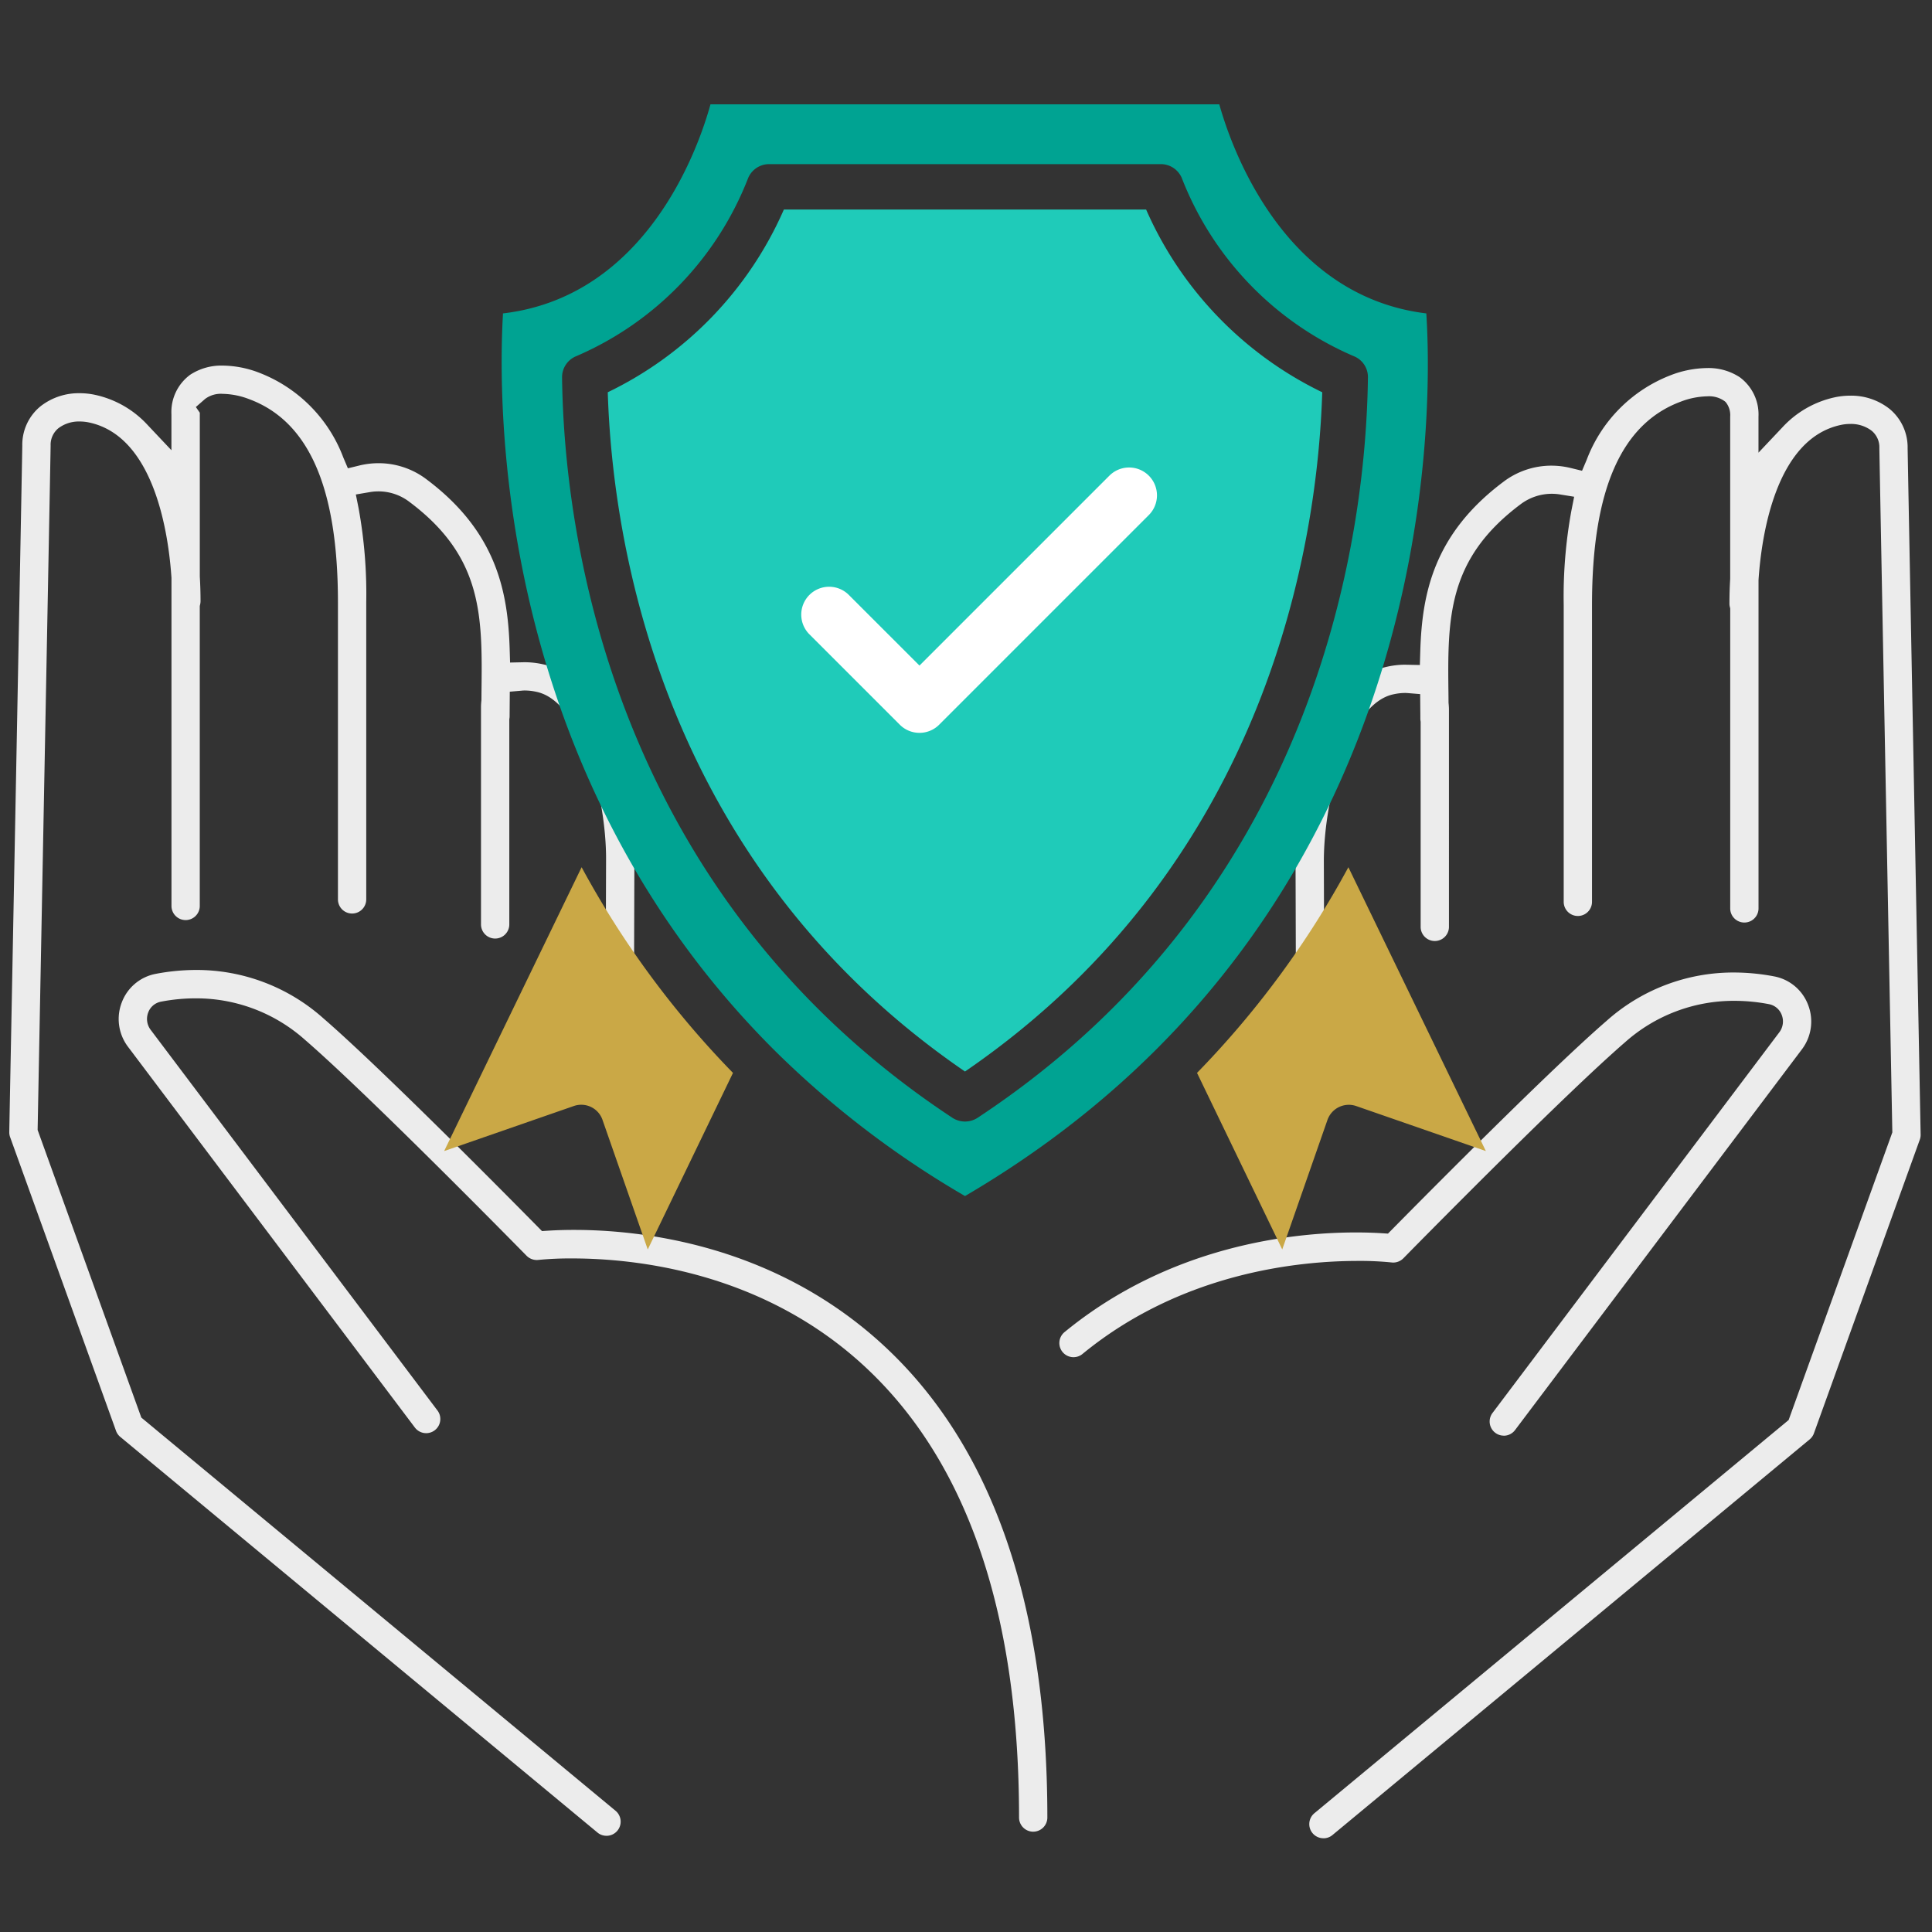
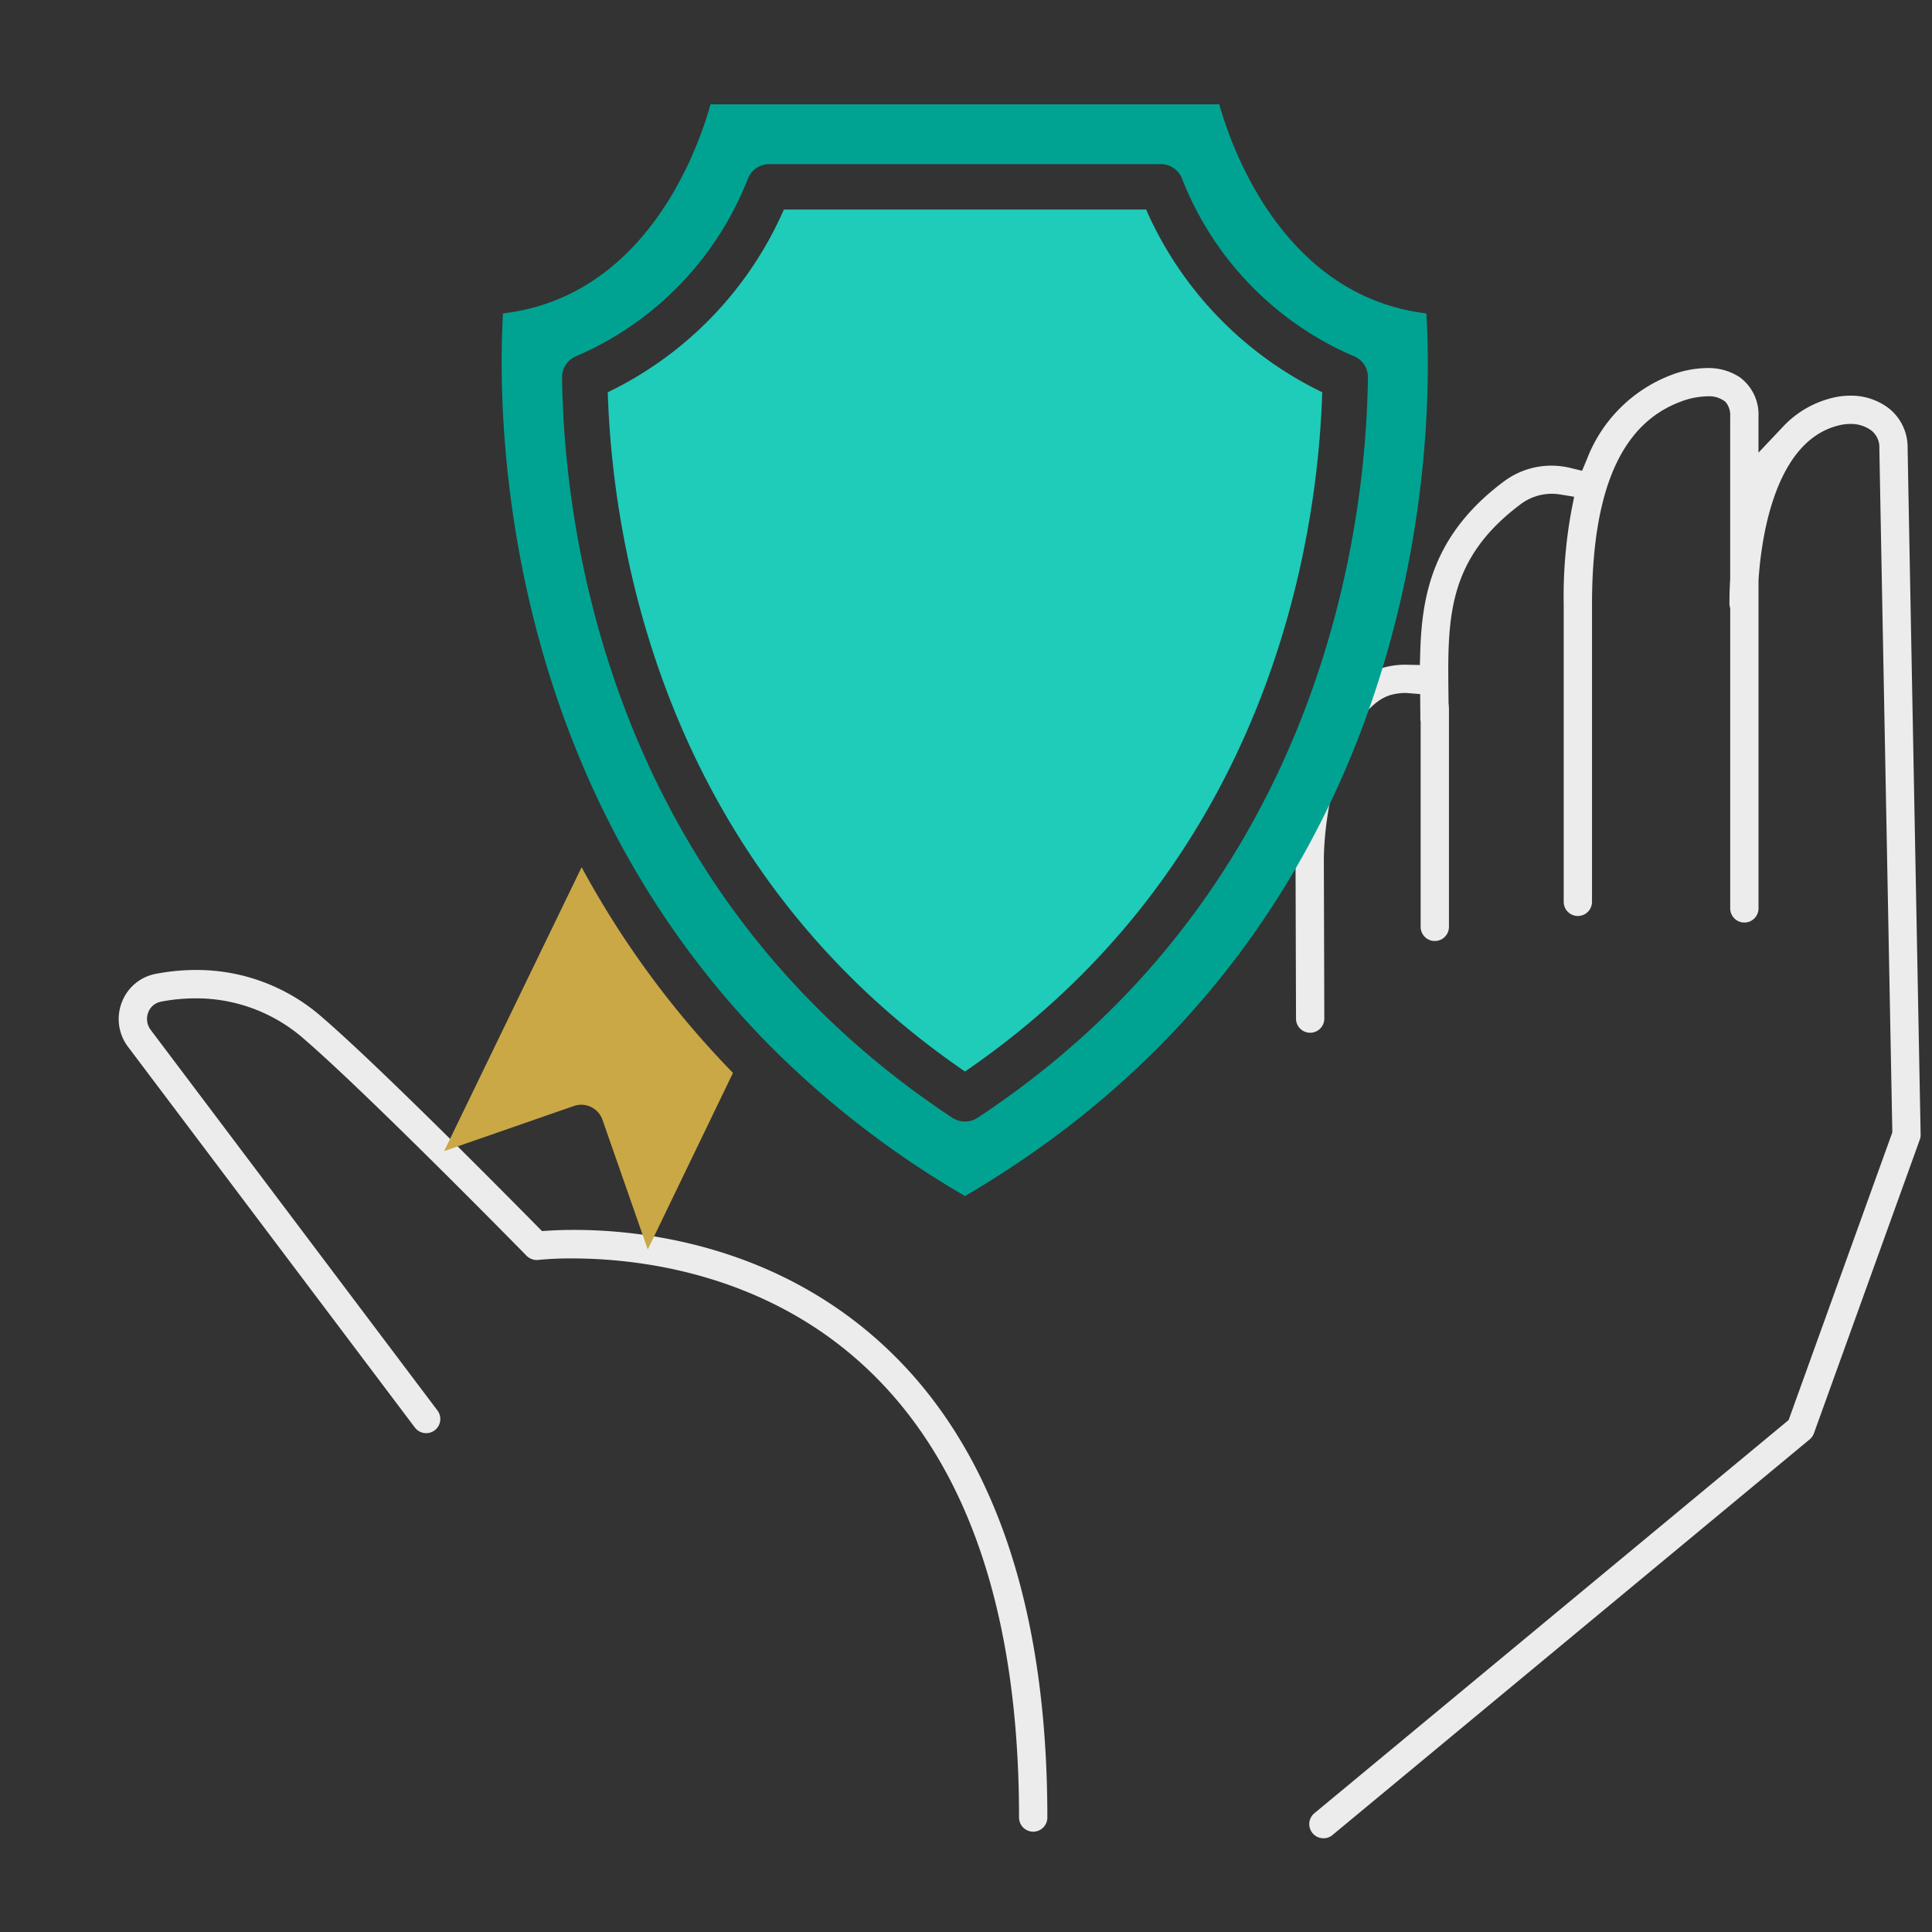
<svg xmlns="http://www.w3.org/2000/svg" width="208" height="208" viewBox="0 0 208 208">
  <rect x="0" y="0" width="208" height="208" fill="#333333" stroke="none" />
  <defs>
    <clipPath id="a">
      <rect width="208" height="208" transform="translate(197 519)" fill="#fff" stroke="#707070" stroke-width="1" />
    </clipPath>
    <clipPath id="b">
      <rect width="205.78" height="158.547" fill="none" />
    </clipPath>
    <clipPath id="c">
      <rect width="123.517" height="123.517" fill="none" />
    </clipPath>
  </defs>
  <g transform="translate(-197 -519)" clip-path="url(#a)">
    <g transform="translate(-43 2.196)">
      <g transform="translate(241 556.164)">
        <g clip-path="url(#b)">
-           <path d="M64.292,158.282a1.5,1.5,0,0,1-.97-.351l-51.37-42.592a1.51,1.51,0,0,1-.461-.654L.089,83.062A1.5,1.5,0,0,1,0,82.521c0-.2.1-5.4.247-12.968C.648,48.54,1.394,9.427,1.4,8.614A5.344,5.344,0,0,1,3.386,4.363a6.673,6.673,0,0,1,4.2-1.39,7.869,7.869,0,0,1,1.644.175,10.76,10.76,0,0,1,5.653,3.238l2.572,2.725V5.228A4.971,4.971,0,0,1,19.481.983,6.118,6.118,0,0,1,23,0a11.191,11.191,0,0,1,3.865.753A15.718,15.718,0,0,1,35.959,9.89l.495,1.168,1.231-.3a8.682,8.682,0,0,1,2.069-.25A8.528,8.528,0,0,1,44.9,12.231c7.567,5.662,8.783,12.124,8.97,18.264l.045,1.475,1.475-.032h.158a8.937,8.937,0,0,1,1.889.216c6.8,1.482,9.861,13.134,9.861,20.935l-.05,16.992A1.524,1.524,0,0,1,64.2,70.07l.05-16.987c0-6.676-2.658-16.906-7.464-17.953a5.892,5.892,0,0,0-1.251-.151c-.116,0-.216,0-.3.012l-1.351.117-.014,1.732c0,.308-.006.615-.006.929a1.46,1.46,0,0,1-.018.209l-.014.1V60.2a1.524,1.524,0,0,1-3.047,0V36.781c0-.2.012-.418.039-.693l.007-.065.007-.949c.094-8.085.168-14.472-7.759-20.4a5.478,5.478,0,0,0-4.259-1.054l-1.51.257.3,1.5A51.308,51.308,0,0,1,38.43,25.5V57.468a1.523,1.523,0,0,1-3.047,0V25.5c0-12.351-3.132-19.512-9.573-21.893a8.335,8.335,0,0,0-2.824-.565,2.843,2.843,0,0,0-1.9.543l-1,.875.425.615c0,.049,0,.1,0,.151V22.673l0,.044c.052.884.079,1.775.079,2.648a1.514,1.514,0,0,1-.043.348l-.039.167V58.211a1.524,1.524,0,0,1-3.047,0V22.9l0-.049C17.16,18.328,15.7,7.643,8.6,6.127a4.9,4.9,0,0,0-1.019-.109A3.661,3.661,0,0,0,5.3,6.733,2.31,2.31,0,0,0,4.45,8.62c-.005.76-1.006,53.114-1.335,70.318l-.064,3.354,11.164,30.966,51.05,42.326a1.524,1.524,0,0,1-.973,2.7" transform="translate(0 0)" fill="#ececec" />
          <path d="M122.183,223.862a1.525,1.525,0,0,1-1.523-1.523c0-22.479-5.828-39.031-17.322-49.2-10.814-9.566-23.954-10.994-30.824-10.994a35.259,35.259,0,0,0-3.558.156,1.722,1.722,0,0,1-.211.014,1.547,1.547,0,0,1-1.1-.454c-1.764-1.795-17.293-17.576-23.868-23.257a17.579,17.579,0,0,0-11.781-4.46,19.739,19.739,0,0,0-3.713.358,1.83,1.83,0,0,0-1.372,1.151,1.944,1.944,0,0,0,.259,1.882l30.877,40.982a1.523,1.523,0,1,1-2.433,1.834l-30.88-40.986a4.959,4.959,0,0,1-.667-4.8,4.871,4.871,0,0,1,3.646-3.057,23.263,23.263,0,0,1,4.35-.419A20.478,20.478,0,0,1,45.769,136.3c6.014,5.2,19.165,18.472,23.053,22.417l.477.483.678-.043c.875-.055,1.809-.083,2.775-.083,7.183,0,20.961,1.524,32.542,11.729,12.219,10.766,18.414,28.1,18.414,51.535a1.525,1.525,0,0,1-1.523,1.523" transform="translate(-11.949 -66.022)" fill="#ececec" />
          <path d="M281.995,158.815a1.523,1.523,0,0,1-.974-2.7l51.051-42.327,11.164-30.966-.005-.275c-.385-20.16-1.386-72.648-1.391-73.4a2.3,2.3,0,0,0-.856-1.886A3.678,3.678,0,0,0,338.7,6.55a4.847,4.847,0,0,0-1.016.109c-7.1,1.514-8.556,12.183-8.854,16.7l0,.049V58.744a1.524,1.524,0,0,1-3.047,0V26.416l-.04-.168a1.511,1.511,0,0,1-.043-.351c0-.883.027-1.784.08-2.679l0-.088V5.761a2.226,2.226,0,0,0-.436-1.5l-.076-.09L325.18,4.1a2.84,2.84,0,0,0-1.87-.523,8.387,8.387,0,0,0-2.833.565c-6.442,2.383-9.574,9.544-9.574,21.895V58a1.523,1.523,0,0,1-3.047,0V26.036a51.306,51.306,0,0,1,.825-10.135l.3-1.513-1.523-.248a5.519,5.519,0,0,0-.884-.071,5.583,5.583,0,0,0-3.366,1.133c-7.927,5.934-7.853,12.321-7.759,20.408l.008.946.006.067c.026.269.039.481.039.691V60.732a1.524,1.524,0,0,1-3.047,0V38.613l-.014-.1a1.467,1.467,0,0,1-.018-.21c0-.314,0-.62-.006-.927l-.014-1.741-1.358-.111c-.084-.006-.181-.011-.293-.011a5.958,5.958,0,0,0-1.256.151c-4.806,1.048-7.463,11.284-7.463,17.959l.05,16.982a1.524,1.524,0,0,1-3.047.009l-.05-16.987c0-7.8,3.06-19.457,9.862-20.94a8.92,8.92,0,0,1,1.891-.217l1.631.033.045-1.474c.187-6.139,1.4-12.6,8.968-18.263a8.538,8.538,0,0,1,5.148-1.725,8.707,8.707,0,0,1,2.068.25l1.231.3.495-1.167a15.716,15.716,0,0,1,9.093-9.138,11.2,11.2,0,0,1,3.866-.753,6.119,6.119,0,0,1,3.52.984,4.969,4.969,0,0,1,2.022,4.245v3.88L331.4,6.917a10.759,10.759,0,0,1,5.651-3.237,7.954,7.954,0,0,1,1.649-.175A6.668,6.668,0,0,1,342.9,4.9a5.36,5.36,0,0,1,1.983,4.257c.009.854.823,43.61,1.215,64.157.11,5.784.183,9.572.186,9.736a1.5,1.5,0,0,1-.089.548l-11.4,31.621a1.511,1.511,0,0,1-.46.655l-51.372,42.594a1.5,1.5,0,0,1-.97.351" transform="translate(-140.507 -0.268)" fill="#ececec" />
-           <path d="M275.624,181.492a1.524,1.524,0,0,1-1.215-2.441l30.88-40.985a1.936,1.936,0,0,0,.263-1.858,1.836,1.836,0,0,0-1.354-1.166,19.822,19.822,0,0,0-3.737-.363,17.588,17.588,0,0,0-11.783,4.461c-6.325,5.466-20.943,20.283-23.809,23.2l-.054.055a1.533,1.533,0,0,1-1.091.461,1.513,1.513,0,0,1-.189-.012,33.326,33.326,0,0,0-3.61-.163c-6.511,0-19.02,1.3-29.638,10a1.523,1.523,0,1,1-1.931-2.355c11.369-9.319,24.53-10.711,31.363-10.711.961,0,1.888.028,2.757.082l.678.043.477-.483c3.9-3.952,17.07-17.245,23.055-22.418a20.476,20.476,0,0,1,13.7-5.21,23.218,23.218,0,0,1,4.353.42,4.869,4.869,0,0,1,3.645,3.056,4.959,4.959,0,0,1-.667,4.8l-30.88,40.985a1.512,1.512,0,0,1-1.218.607" transform="translate(-114.726 -66.289)" fill="#ececec" />
        </g>
      </g>
      <g transform="translate(281.85 527.804)">
        <g clip-path="url(#c)">
          <path d="M96.8,198.091l13.948-4.845a2.421,2.421,0,0,1,3.094,1.466l.009.028,4.869,13.945,9.176-19.01A99.474,99.474,0,0,1,111.6,167.532Z" transform="translate(-90.833 -85.167)" fill="#caa846" />
-           <path d="M277.965,167.532a99.473,99.473,0,0,1-16.295,22.142l9.175,19.011,4.868-13.946a2.437,2.437,0,0,1,3.107-1.49l13.946,4.842Z" transform="translate(-174.648 -85.167)" fill="#caa846" />
          <path d="M208.945,22.983C193.605,21.121,188,5.269,186.657.474H131.878c-1.321,4.82-6.927,20.7-22.338,22.509-.514,8.93-1.247,49.1,29.384,79.49a101.946,101.946,0,0,0,20.359,15.536c51.2-29.995,50.348-84.359,49.663-95.026m-48.32,86.608a2.492,2.492,0,0,1-2.691,0C120.623,84.978,116.1,45.66,115.9,29.905a2.441,2.441,0,0,1,1.539-2.323A34.446,34.446,0,0,0,135.937,8.4a2.456,2.456,0,0,1,2.251-1.49h42.179a2.456,2.456,0,0,1,2.251,1.49,34.449,34.449,0,0,0,18.5,19.179,2.417,2.417,0,0,1,1.541,2.324c-.194,15.754-4.72,55.073-42.03,79.685" transform="translate(-97.238 -0.241)" fill="#00a392" />
          <path d="M190.59,23.514h-39A39.357,39.357,0,0,1,132.63,43.185c.489,15.707,5.529,50.572,38.46,73.129,32.932-22.558,37.971-57.422,38.461-73.129A39.456,39.456,0,0,1,190.59,23.514" transform="translate(-109.048 -11.954)" fill="#1fcbb9" />
        </g>
      </g>
-       <path d="M-12927.163,593.99a2.991,2.991,0,0,1-2.121-.879l-9.729-9.728a3,3,0,0,1,0-4.243,3,3,0,0,1,4.242,0l7.607,7.607,20.392-20.392.013-.013.047-.046,0,0a3,3,0,0,1,4.243.009,3,3,0,0,1,.009,4.224h0l0,0s0,0,0,0,0,0,0,0l0,0h0l-22.572,22.572A2.991,2.991,0,0,1-12927.163,593.99Z" transform="translate(13266.155 1.713)" fill="#fff" />
    </g>
  </g>
</svg>